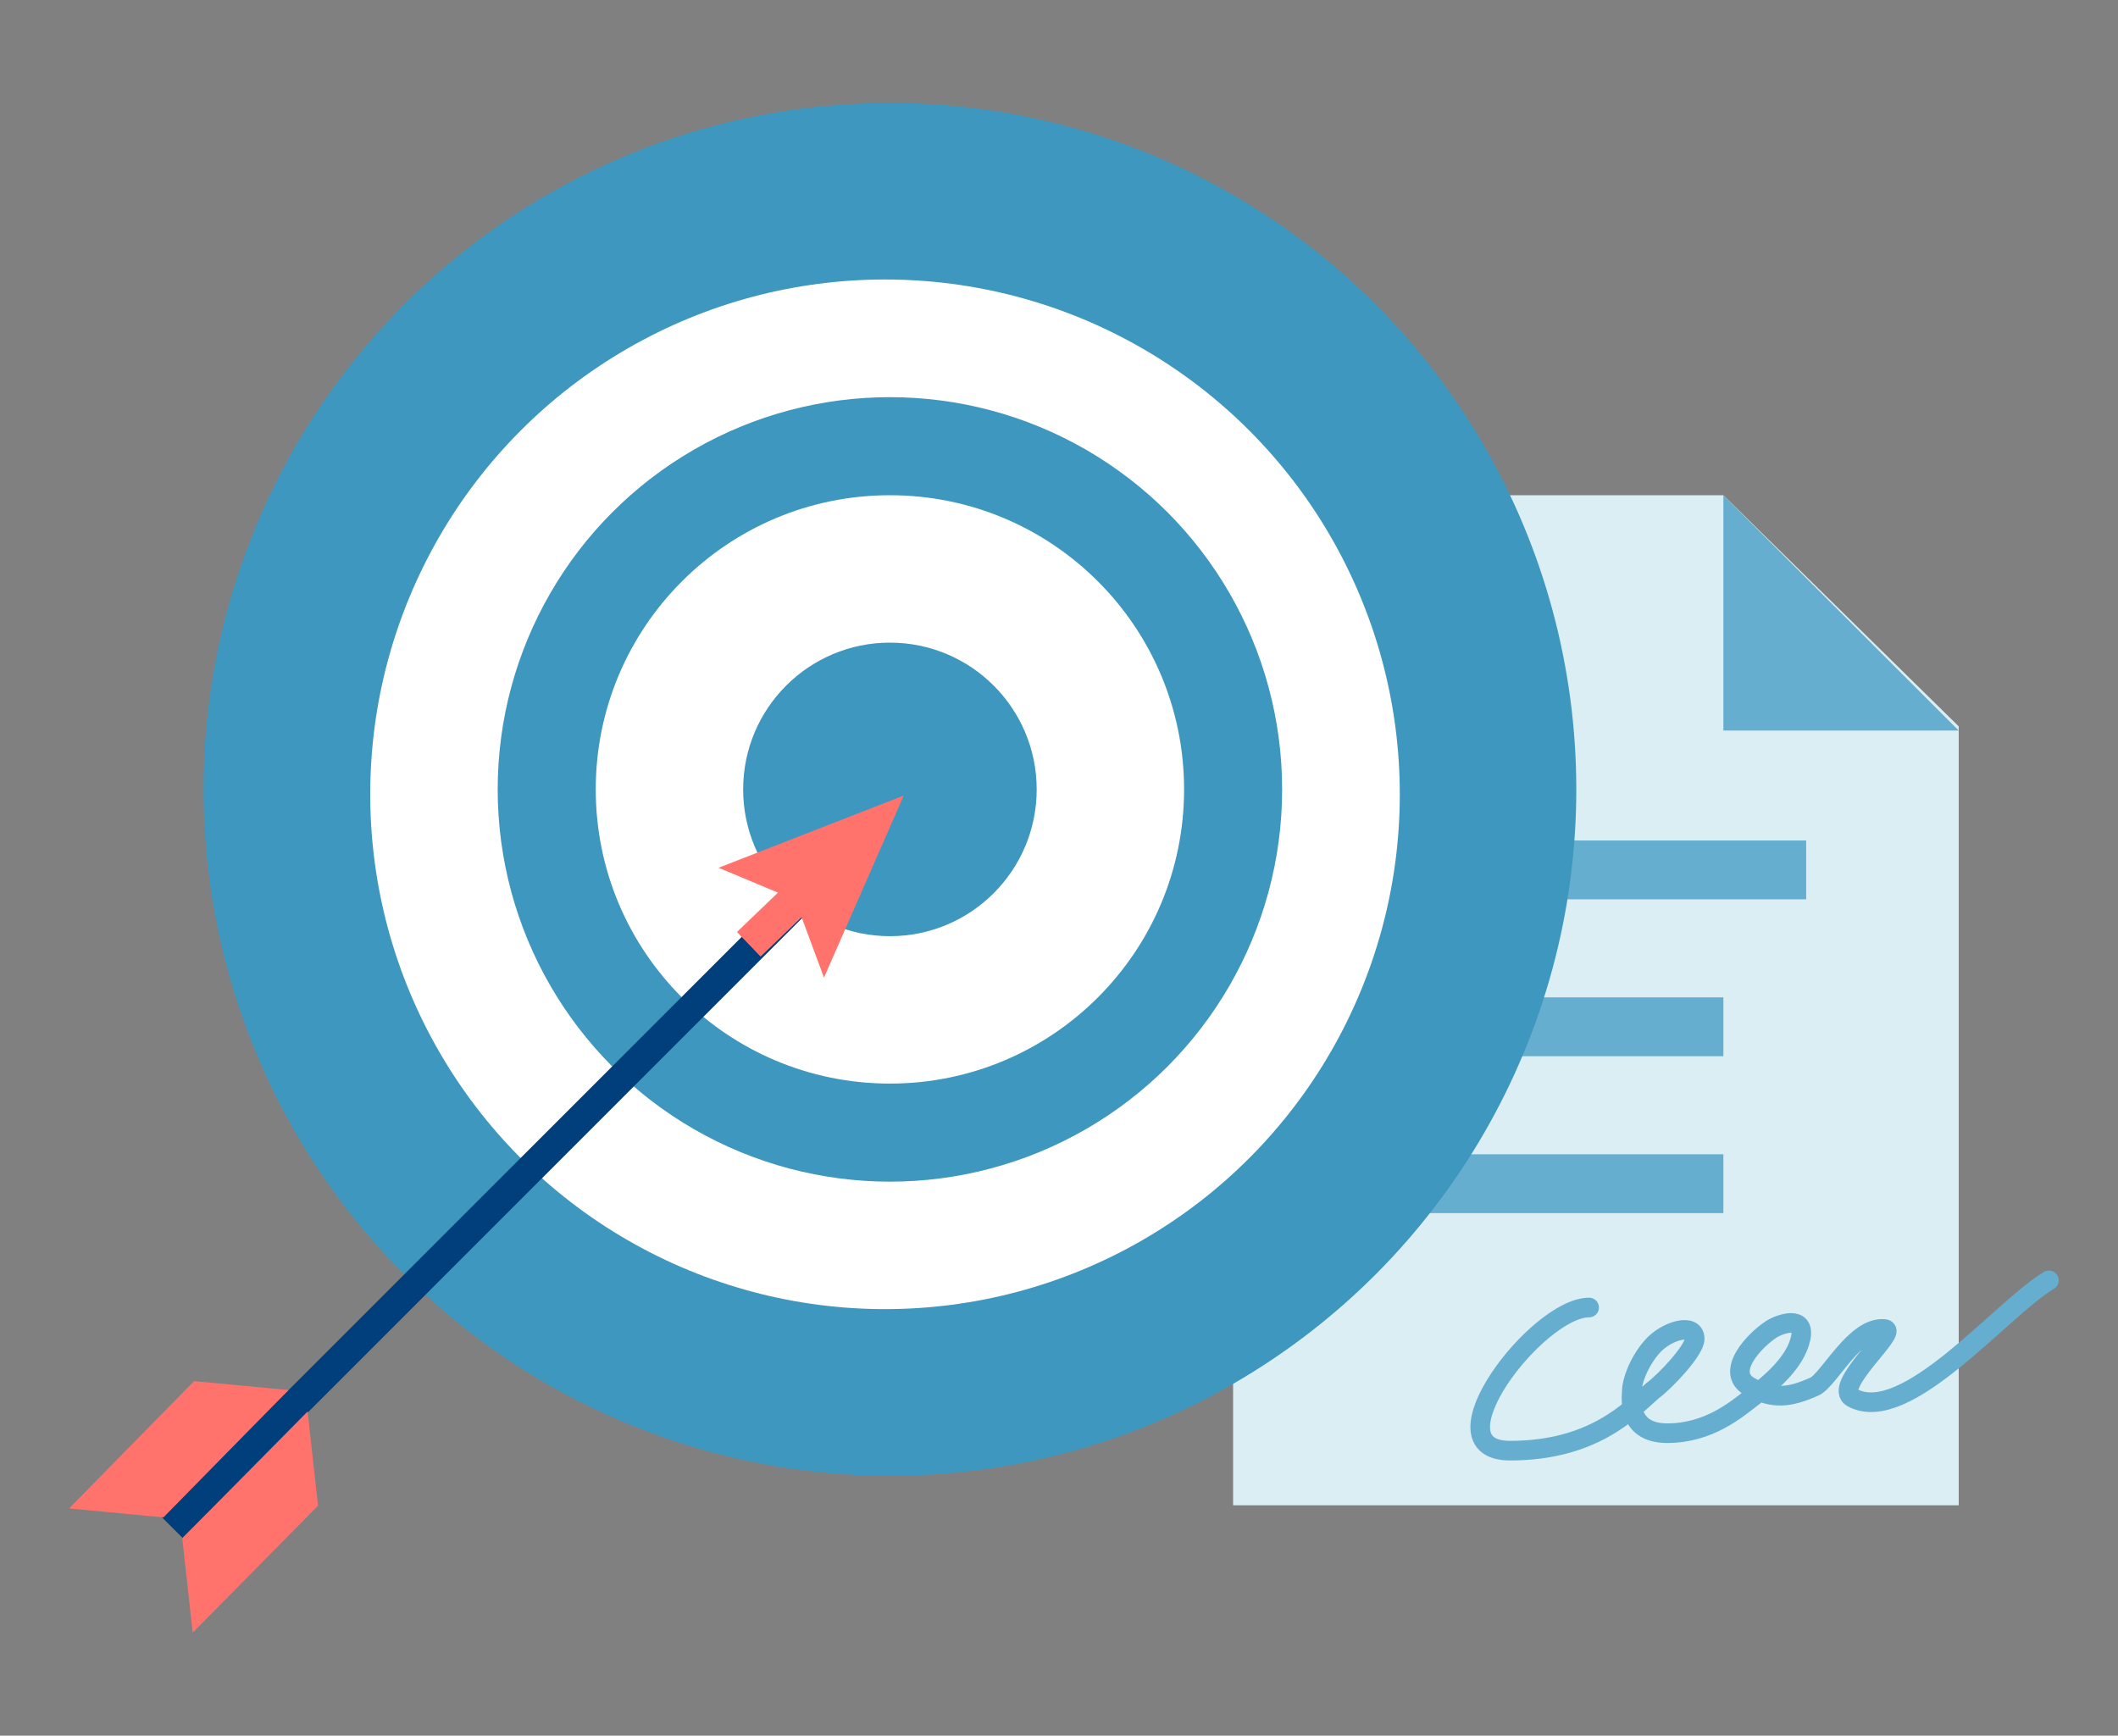
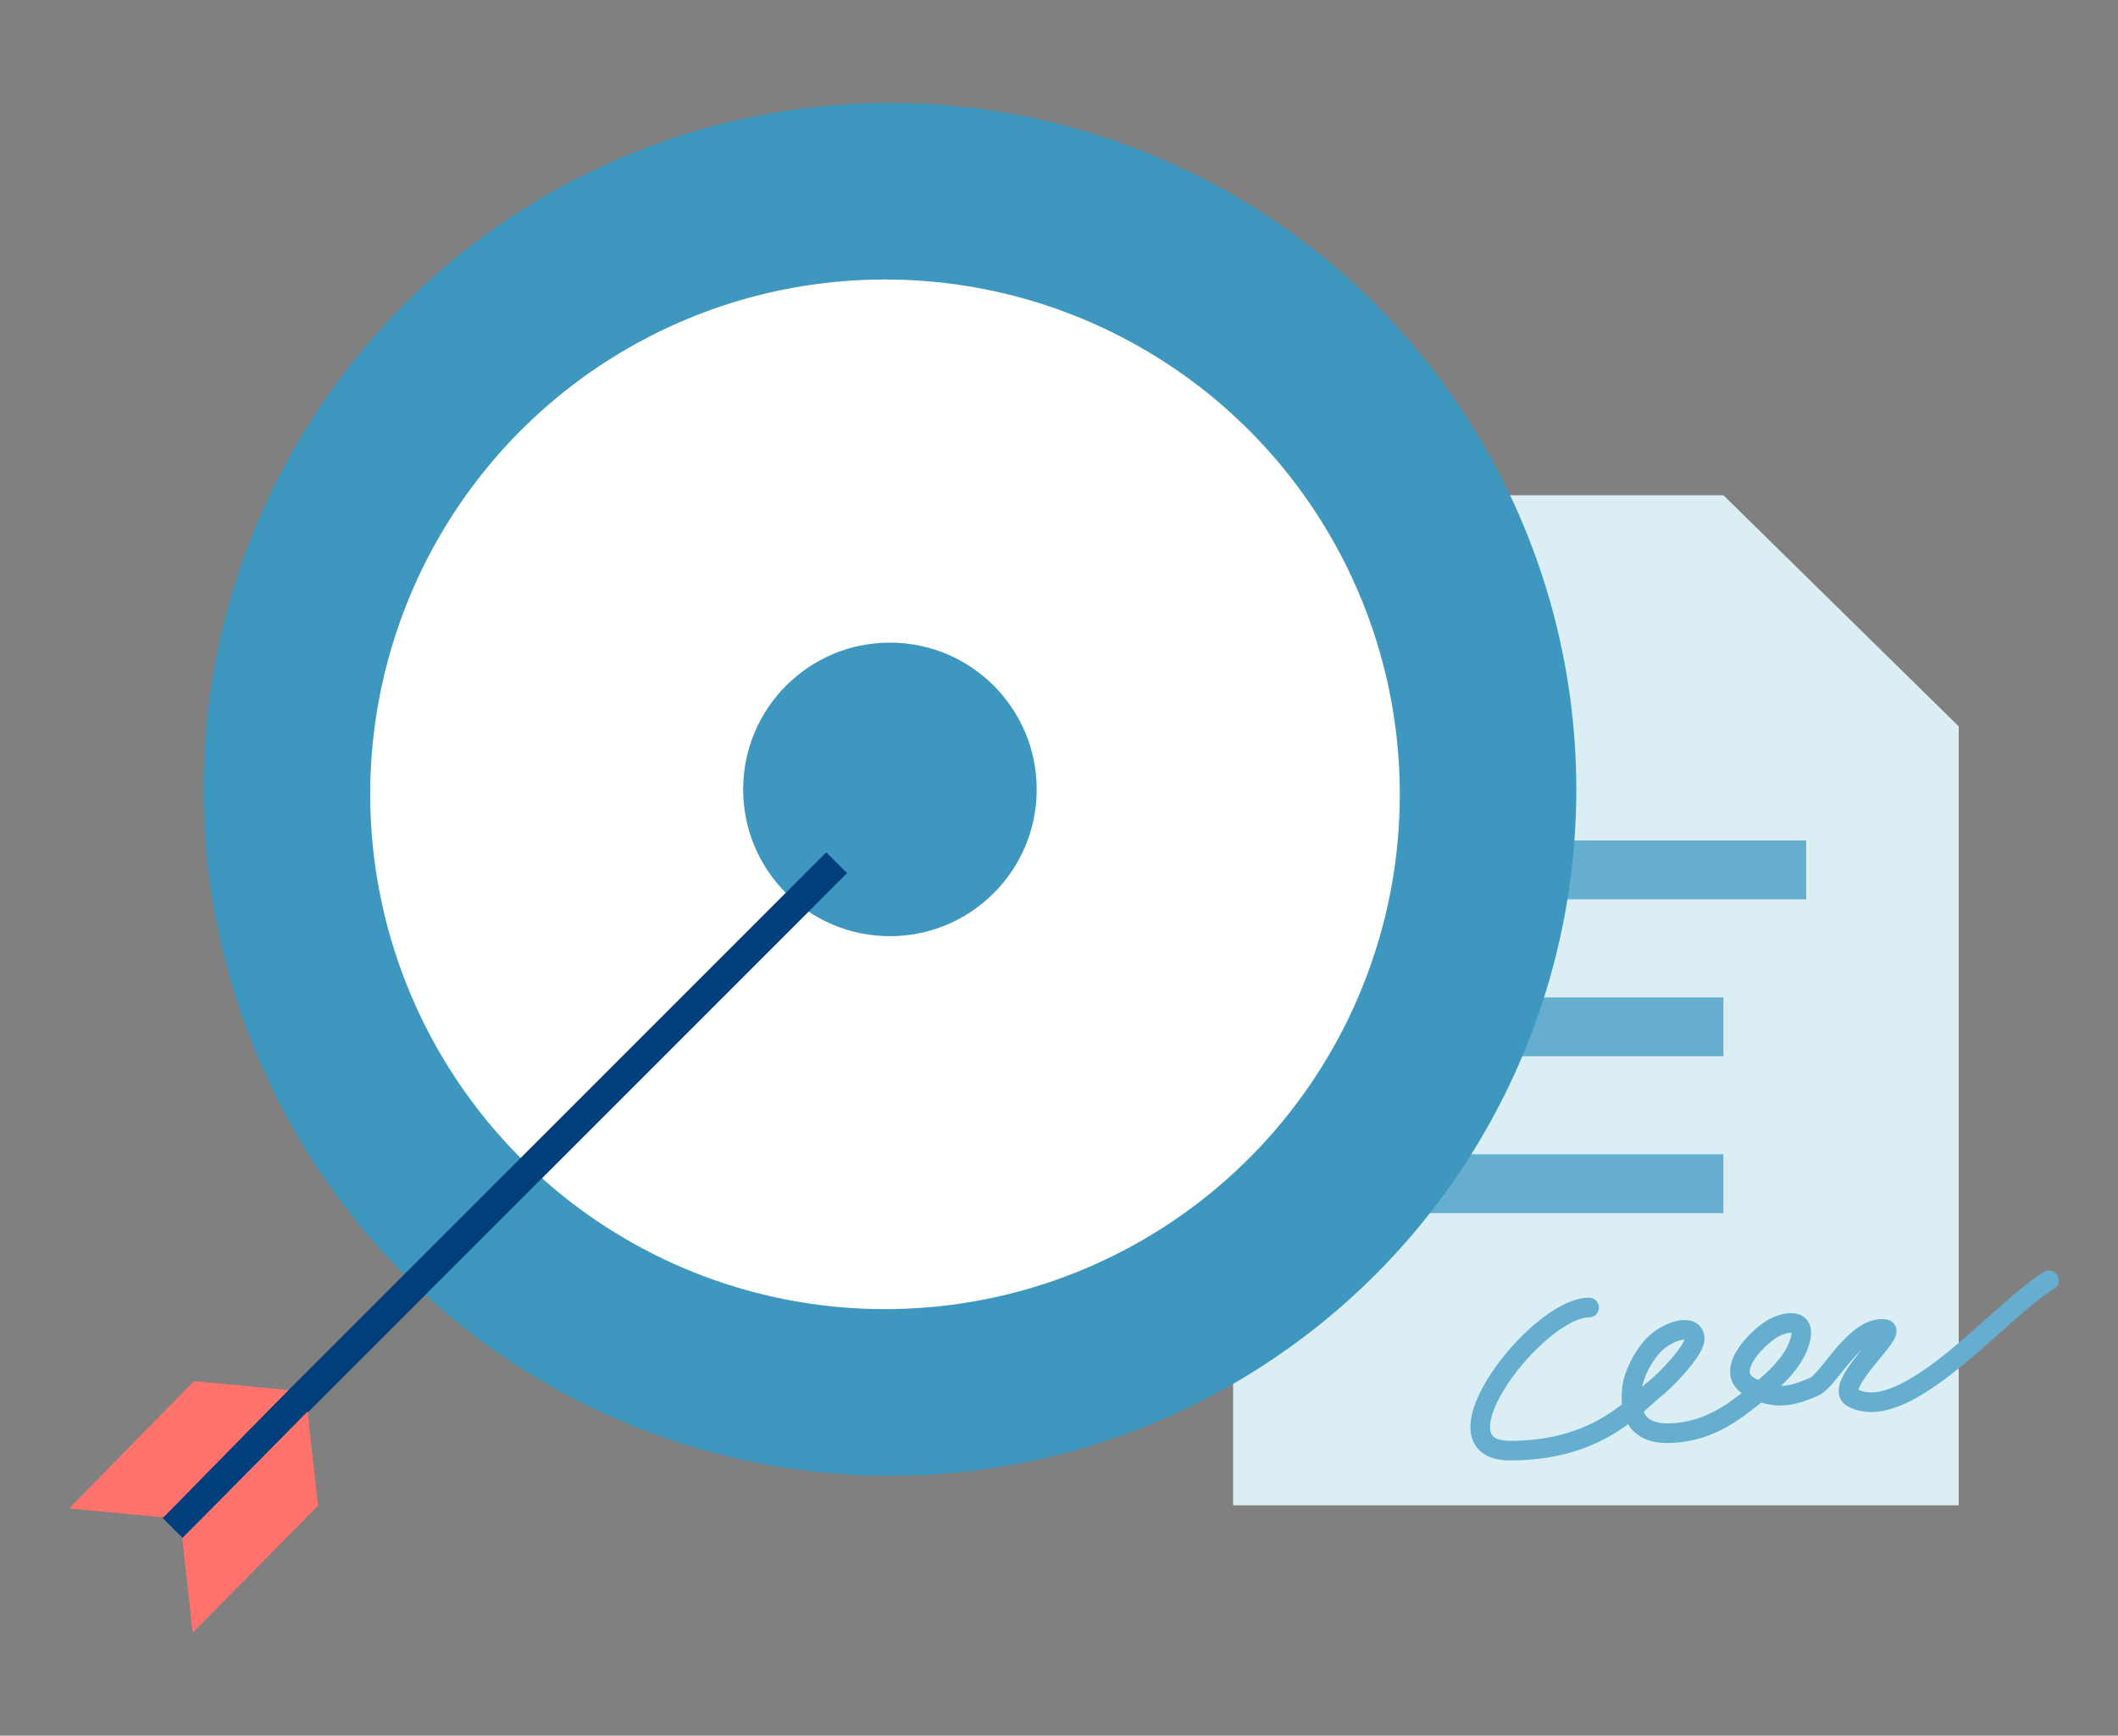
<svg xmlns="http://www.w3.org/2000/svg" width="216" height="177" viewBox="0 0 216 177" fill="none">
  <rect x="0" y="0" width="216" height="177" fill="#808080" stroke="none" />
  <path d="M125.756 50.502H175.756L199.756 74.072V153.502H125.756V50.502Z" fill="#DBEEF4" />
-   <path d="M175.756 50.502L199.756 74.502H175.756V50.502Z" fill="#65AED0" />
  <rect x="139.199" y="85.711" width="45" height="6" fill="#65AED0" />
  <rect x="139.199" y="101.711" width="36.556" height="6" fill="#65AED0" />
  <rect x="139.199" y="117.711" width="36.556" height="6" fill="#65AED0" />
  <path d="M162.063 133.337C156.769 133.337 145.576 147.934 153.995 147.934C162.415 147.934 166.183 143.898 168.503 141.845C169.928 140.78 172.831 137.664 172.831 136.526C172.831 134.869 169.942 135.683 168.503 137.318C167.064 138.952 166.416 140.966 166.416 141.845C166.416 142.343 165.793 146.153 170.029 146.153C174.264 146.153 177.042 143.758 178.627 142.548C180.602 141.041 183.087 138.95 183.629 136.503C184.17 134.056 181.489 135.023 180.683 135.536C178.957 136.634 175.835 139.925 178.441 141.405C180.809 142.751 182.507 142.528 185.032 141.405C186.53 140.739 189.203 135.189 192.215 135.536C193.676 135.704 186.767 141.4 188.935 142.548C194.398 145.44 204.06 133.504 208.953 130.568" stroke="#65AED0" stroke-width="2" stroke-linecap="round" />
  <circle cx="90.756" cy="80.502" r="70" fill="#3E97BE" />
  <circle cx="90.256" cy="81.002" r="52.5" fill="white" />
-   <circle cx="90.756" cy="80.502" r="40" fill="#3E97BE" />
  <circle cx="90.756" cy="80.502" r="30" fill="white" />
  <circle cx="90.757" cy="80.502" r="14.968" fill="#3E97BE" />
  <path fill-rule="evenodd" clip-rule="evenodd" d="M16.484 154.701L84.267 86.917L86.389 89.039L18.605 156.822L16.484 154.701Z" fill="#003E7C" />
-   <path d="M84.032 99.695L92.168 81.126L73.281 88.493L79.341 91.028L75.16 95.041L77.567 97.549L81.748 93.536L84.032 99.695Z" fill="#FF736C" />
  <path d="M18.591 156.887L31.372 143.938L32.432 153.549L19.65 166.498L18.591 156.887Z" fill="#FF736C" />
  <path d="M16.673 154.737L29.421 141.754L19.794 140.845L7.047 153.828L16.673 154.737Z" fill="#FF736C" />
</svg>